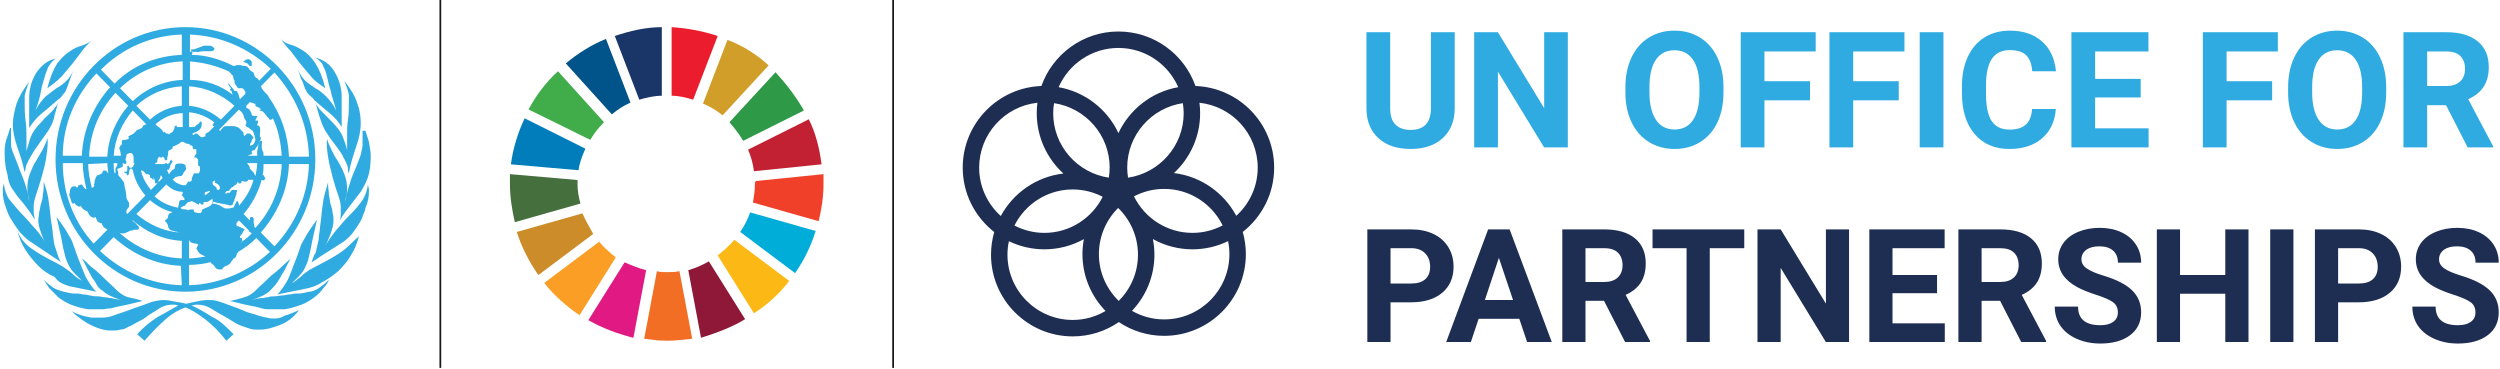
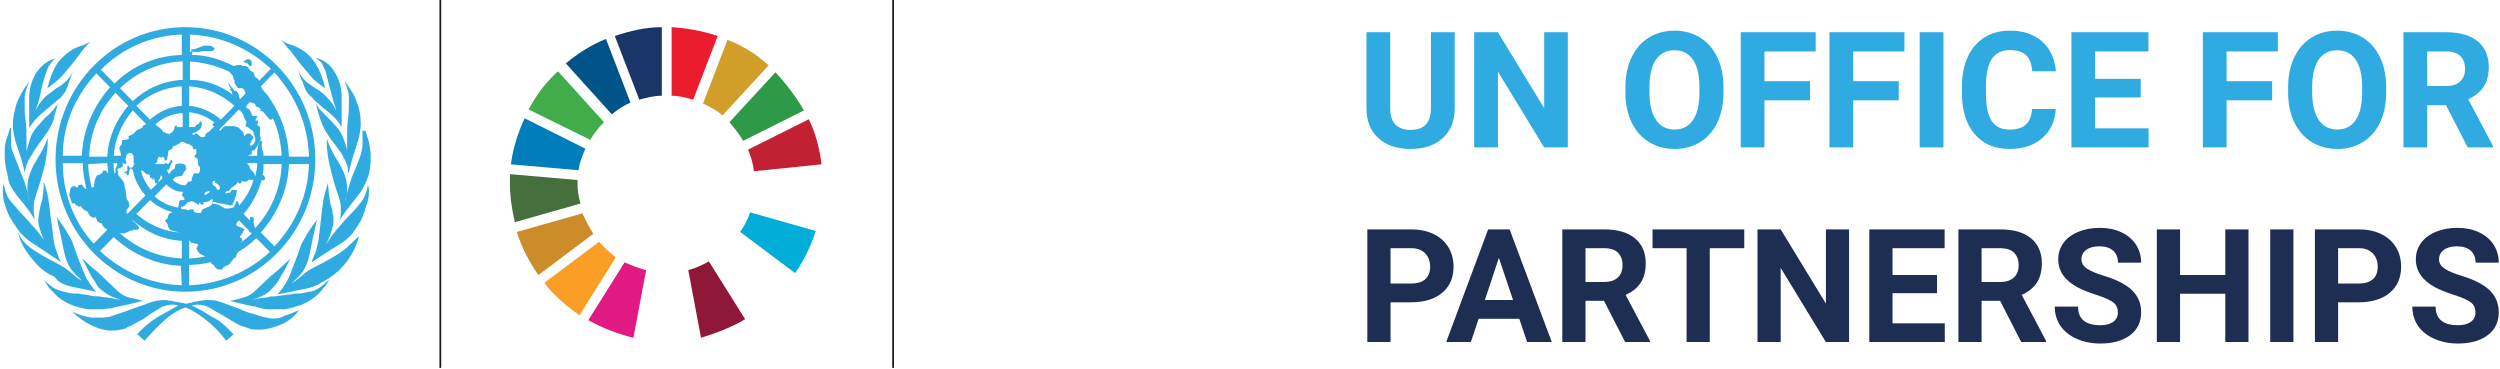
<svg xmlns="http://www.w3.org/2000/svg" width="698" height="103" viewBox="0 0 698 103" fill="none">
  <path fill-rule="evenodd" clip-rule="evenodd" d="M393.916 84.407C397.644 84.407 400.563 83.518 402.671 81.74C404.78 79.963 405.835 77.534 405.835 74.453C405.835 72.424 405.352 70.614 404.388 69.023C403.423 67.433 402.045 66.205 400.253 65.341C398.461 64.478 396.385 64.046 394.024 64.046H381.76V95.484H388.237V84.407H393.916ZM388.237 69.293H394.175C395.773 69.322 397.025 69.811 397.932 70.761C398.839 71.711 399.292 72.956 399.292 74.496C399.292 75.994 398.842 77.145 397.943 77.951C397.043 78.757 395.737 79.16 394.024 79.16H388.237V69.293ZM426.368 95.484H433.256L421.489 64.046H415.486L403.783 95.484H410.671L412.83 89.006H424.188L426.368 95.484ZM418.487 71.992L422.439 83.759H414.579L418.487 71.992ZM453.725 95.484H460.678V95.181L453.876 82.334C455.762 81.485 457.169 80.344 458.098 78.912C459.026 77.48 459.49 75.691 459.49 73.546C459.49 70.524 458.483 68.184 456.467 66.529C454.452 64.874 451.588 64.046 447.874 64.046H436.193V95.484H442.67V83.975H447.831L453.725 95.484ZM442.67 69.293H447.874C449.615 69.293 450.908 69.718 451.75 70.567C452.592 71.416 453.013 72.582 453.013 74.065C453.013 75.519 452.566 76.659 451.674 77.487C450.781 78.315 449.522 78.728 447.895 78.728H442.67V69.293ZM486.998 64.046H461.39V69.293H470.891V95.484H477.368V69.293H486.998V64.046ZM516.255 64.046H509.799V84.774L497.168 64.046H490.69V95.484H497.168V74.799L509.778 95.484H516.255V64.046ZM540.827 76.785H528.39V69.293H542.943V64.046H521.912V95.484H542.986V90.28H528.39V81.859H540.827V76.785ZM564.318 95.484H571.271V95.181L564.47 82.334C566.355 81.485 567.762 80.344 568.691 78.912C569.619 77.48 570.083 75.691 570.083 73.546C570.083 70.524 569.076 68.184 567.061 66.529C565.045 64.874 562.181 64.046 558.467 64.046H546.786V95.484H553.263V83.975H558.424L564.318 95.484ZM553.264 69.293H558.468C560.21 69.293 561.502 69.718 562.344 70.567C563.186 71.416 563.607 72.582 563.607 74.065C563.607 75.519 563.161 76.659 562.268 77.487C561.376 78.315 560.116 78.728 558.49 78.728H553.264V69.293ZM590.013 89.859C589.149 90.485 587.947 90.798 586.407 90.798C582.261 90.798 580.188 89.064 580.188 85.595H573.689C573.689 87.624 574.211 89.409 575.255 90.949C576.298 92.49 577.813 93.702 579.8 94.588C581.786 95.473 583.989 95.915 586.407 95.915C589.89 95.915 592.661 95.142 594.72 93.594C596.778 92.047 597.807 89.913 597.807 87.192C597.807 84.745 596.965 82.701 595.281 81.06C593.597 79.419 590.912 78.045 587.227 76.936C585.226 76.332 583.711 75.684 582.682 74.993C581.653 74.302 581.138 73.446 581.138 72.424C581.138 71.33 581.577 70.448 582.456 69.779C583.333 69.109 584.564 68.775 586.148 68.775C587.789 68.775 589.063 69.174 589.97 69.973C590.876 70.772 591.33 71.891 591.33 73.33H597.807C597.807 71.445 597.322 69.761 596.35 68.278C595.378 66.796 594.014 65.647 592.258 64.834C590.502 64.021 588.501 63.614 586.256 63.614C584.024 63.614 582.013 63.989 580.221 64.737C578.429 65.486 577.054 66.526 576.097 67.857C575.139 69.189 574.661 70.704 574.661 72.402C574.661 75.67 576.446 78.268 580.016 80.197C581.325 80.902 583.103 81.618 585.349 82.345C587.594 83.072 589.149 83.763 590.013 84.418C590.876 85.073 591.308 86.012 591.308 87.236C591.308 88.358 590.876 89.233 590.013 89.859V89.859ZM627.777 64.046H621.299V76.785H608.668V64.046H602.19V95.484H608.668V82.01H621.299V95.484H627.777V64.046ZM633.844 95.484H640.322V64.046H633.844V95.484ZM658.48 84.407C662.208 84.407 665.127 83.518 667.236 81.74C669.344 79.963 670.399 77.534 670.399 74.453C670.399 72.424 669.916 70.614 668.952 69.023C667.988 67.433 666.61 66.205 664.817 65.341C663.025 64.478 660.949 64.046 658.588 64.046H646.324V95.484H652.802V84.407H658.48ZM652.802 69.293H658.739C660.337 69.322 661.59 69.811 662.496 70.761C663.403 71.711 663.857 72.956 663.857 74.496C663.857 75.994 663.407 77.145 662.507 77.951C661.607 78.757 660.301 79.16 658.588 79.16H652.802V69.293ZM689.853 89.859C688.989 90.485 687.787 90.798 686.247 90.798C682.102 90.798 680.029 89.064 680.029 85.595H673.53C673.53 87.624 674.051 89.409 675.095 90.949C676.139 92.49 677.654 93.702 679.64 94.588C681.627 95.473 683.829 95.915 686.247 95.915C689.731 95.915 692.502 95.142 694.56 93.594C696.619 92.047 697.648 89.913 697.648 87.192C697.648 84.745 696.806 82.701 695.122 81.06C693.437 79.419 690.753 78.045 687.068 76.936C685.067 76.332 683.552 75.684 682.523 74.993C681.493 74.302 680.979 73.446 680.979 72.424C680.979 71.33 681.418 70.448 682.296 69.779C683.174 69.109 684.405 68.775 685.988 68.775C687.629 68.775 688.903 69.174 689.81 69.973C690.717 70.772 691.17 71.891 691.17 73.33H697.648C697.648 71.445 697.162 69.761 696.19 68.278C695.219 66.796 693.855 65.647 692.099 64.834C690.342 64.021 688.342 63.614 686.096 63.614C683.865 63.614 681.853 63.989 680.061 64.737C678.269 65.486 676.894 66.526 675.937 67.857C674.98 69.189 674.501 70.704 674.501 72.402C674.501 75.67 676.286 78.268 679.856 80.197C681.166 80.902 682.944 81.618 685.189 82.345C687.435 83.072 688.989 83.763 689.853 84.418C690.717 85.073 691.149 86.012 691.149 87.236C691.149 88.358 690.717 89.233 689.853 89.859V89.859Z" fill="#1E2E53" />
  <path fill-rule="evenodd" clip-rule="evenodd" d="M399.512 8.997V30.395C399.453 34.311 397.561 36.269 393.837 36.269C392.055 36.269 390.66 35.787 389.652 34.823C388.644 33.858 388.14 32.324 388.14 30.218V8.997H381.515V30.417C381.559 33.892 382.685 36.622 384.893 38.61C387.102 40.597 390.083 41.591 393.837 41.591C397.649 41.591 400.656 40.568 402.857 38.521C405.058 36.475 406.159 33.693 406.159 30.174V8.997H399.512ZM437.737 8.997H431.134V30.196L418.216 8.997H411.591V41.149H418.216V19.994L431.112 41.149H437.737V8.997ZM481.195 24.366C481.195 21.216 480.625 18.437 479.484 16.03C478.343 13.623 476.731 11.776 474.648 10.488C472.564 9.2 470.183 8.555 467.504 8.555C464.825 8.555 462.443 9.2 460.36 10.488C458.277 11.776 456.665 13.623 455.524 16.03C454.383 18.437 453.813 21.223 453.813 24.389V25.978C453.827 29.07 454.409 31.805 455.557 34.182C456.706 36.56 458.325 38.389 460.416 39.67C462.506 40.95 464.883 41.591 467.548 41.591C470.242 41.591 472.631 40.943 474.714 39.648C476.797 38.352 478.398 36.512 479.517 34.127C480.636 31.742 481.195 28.967 481.195 25.802V24.366ZM474.482 25.912C474.467 29.254 473.864 31.797 472.671 33.542C471.479 35.286 469.771 36.158 467.548 36.158C465.281 36.158 463.544 35.253 462.337 33.442C461.129 31.632 460.526 29.085 460.526 25.802V24.234C460.54 20.892 461.152 18.357 462.359 16.627C463.566 14.897 465.281 14.032 467.504 14.032C469.742 14.032 471.464 14.908 472.671 16.66C473.878 18.412 474.482 20.973 474.482 24.344V25.912ZM505.354 22.666H492.634V14.363H506.943V8.997H486.009V41.149H492.634V28.01H505.354V22.666ZM530.13 22.666H517.411V14.363H531.72V8.997H510.786V41.149H517.411V28.01H530.13V22.666ZM535.982 41.149H542.607V8.997H535.982V41.149ZM567.361 30.439C567.214 32.397 566.636 33.844 565.628 34.778C564.619 35.713 563.092 36.181 561.046 36.181C558.778 36.181 557.118 35.378 556.066 33.774C555.013 32.169 554.487 29.63 554.487 26.155V23.726C554.516 20.399 555.08 17.944 556.176 16.362C557.273 14.779 558.926 13.988 561.134 13.988C563.166 13.988 564.678 14.455 565.672 15.39C566.666 16.325 567.243 17.83 567.405 19.906H574.03C573.677 16.314 572.366 13.524 570.099 11.536C567.832 9.549 564.844 8.555 561.134 8.555C558.454 8.555 556.103 9.185 554.079 10.443C552.054 11.702 550.497 13.509 549.408 15.865C548.318 18.22 547.774 20.944 547.774 24.035V26.001C547.774 30.844 548.955 34.653 551.318 37.428C553.681 40.203 556.923 41.591 561.046 41.591C564.814 41.591 567.85 40.597 570.155 38.61C572.459 36.622 573.735 33.899 573.986 30.439H567.361ZM597.681 22.026H584.961V14.363H599.845V8.997H578.336V41.149H599.889V35.827H584.961V27.215H597.681V22.026ZM634.382 22.666H621.662V14.363H635.972V8.997H615.037V41.149H621.662V28.01H634.382V22.666ZM666.225 24.366C666.225 21.216 665.654 18.437 664.513 16.03C663.372 13.623 661.76 11.776 659.677 10.488C657.594 9.2 655.213 8.555 652.533 8.555C649.854 8.555 647.473 9.2 645.39 10.488C643.306 11.776 641.694 13.623 640.554 16.03C639.413 18.437 638.842 21.223 638.842 24.389V25.978C638.857 29.07 639.439 31.805 640.587 34.182C641.735 36.56 643.354 38.389 645.445 39.67C647.535 40.95 649.913 41.591 652.578 41.591C655.272 41.591 657.66 40.943 659.743 39.648C661.826 38.352 663.427 36.512 664.546 34.127C665.665 31.742 666.225 28.967 666.225 25.802V24.366ZM659.512 25.912C659.497 29.254 658.893 31.797 657.701 33.542C656.508 35.286 654.8 36.158 652.578 36.158C650.31 36.158 648.573 35.253 647.366 33.442C646.159 31.632 645.555 29.085 645.555 25.802V24.234C645.57 20.892 646.181 18.357 647.388 16.627C648.595 14.897 650.31 14.032 652.533 14.032C654.771 14.032 656.494 14.908 657.701 16.66C658.908 18.412 659.512 20.973 659.512 24.344V25.912ZM688.97 41.149H696.08V40.84L689.124 27.701C691.053 26.832 692.492 25.666 693.441 24.201C694.391 22.736 694.866 20.907 694.866 18.713C694.866 15.622 693.835 13.23 691.774 11.536C689.713 9.844 686.783 8.997 682.985 8.997H671.039V41.149H677.663V29.379H682.941L688.97 41.149ZM677.663 14.363H682.985C684.766 14.363 686.088 14.797 686.949 15.666C687.81 16.535 688.241 17.727 688.241 19.243C688.241 20.73 687.784 21.897 686.872 22.743C685.959 23.59 684.671 24.013 683.007 24.013H677.663V14.363Z" fill="#2FABE1" />
  <path d="M122.945 0V102.714" stroke="#1A1919" stroke-width="0.49" />
  <path d="M249.359 0V102.714" stroke="#1A1919" stroke-width="0.49" />
  <path fill-rule="evenodd" clip-rule="evenodd" d="M164.809 39.045C165.903 37.13 167.271 35.488 168.639 34.12L155.78 19.894C152.497 22.903 149.761 26.46 147.573 30.564L164.809 39.045Z" fill="#40AD4A" />
  <path fill-rule="evenodd" clip-rule="evenodd" d="M196.272 28.922C198.187 29.743 200.102 30.837 201.744 32.205L214.603 18.252C211.32 15.242 207.489 12.78 203.112 11.139L196.272 28.922Z" fill="#D19E29" />
  <path fill-rule="evenodd" clip-rule="evenodd" d="M225.82 33.3L208.857 41.781C209.678 43.697 210.225 45.612 210.499 47.8L229.377 45.885C228.83 41.508 227.735 37.13 225.82 33.3" fill="#C22133" />
  <path fill-rule="evenodd" clip-rule="evenodd" d="M207.489 39.319L224.452 30.838C222.263 27.007 219.527 23.451 216.518 20.168L203.659 34.121C205.027 35.762 206.395 37.404 207.489 39.319" fill="#2E9947" />
  <path fill-rule="evenodd" clip-rule="evenodd" d="M161.252 51.357V50.263L142.374 48.621V51.357C142.374 54.914 142.921 58.47 143.742 62.027L162.073 56.829C161.526 54.914 161.252 53.272 161.252 51.357" fill="#45703D" />
-   <path fill-rule="evenodd" clip-rule="evenodd" d="M205.027 66.951C203.659 68.593 202.017 69.96 200.376 71.329L210.499 87.471C214.329 85.008 217.612 81.999 220.348 78.442L205.027 66.951Z" fill="#FCB814" />
-   <path fill-rule="evenodd" clip-rule="evenodd" d="M210.772 51.357C210.772 53.272 210.498 54.914 210.225 56.555L228.555 61.753C229.376 58.47 229.923 54.914 229.923 51.357V48.621L211.045 50.536C210.772 50.81 210.772 51.083 210.772 51.357" fill="#F04029" />
  <path fill-rule="evenodd" clip-rule="evenodd" d="M167.271 67.499L151.95 78.99C154.686 82.547 158.242 85.556 161.799 88.018L171.922 71.876C170.281 70.509 168.639 69.141 167.271 67.499" fill="#FA9E26" />
  <path fill-rule="evenodd" clip-rule="evenodd" d="M161.526 47.526C161.799 45.337 162.62 43.422 163.441 41.508L146.478 33.026C144.563 37.13 143.195 41.508 142.648 45.885L161.526 47.526Z" fill="#007DBA" />
  <path fill-rule="evenodd" clip-rule="evenodd" d="M208.036 89.112L197.913 72.97C195.998 74.064 194.083 74.885 192.168 75.432L195.724 94.31C200.102 92.942 204.479 91.301 208.036 89.112" fill="#8F1738" />
  <path fill-rule="evenodd" clip-rule="evenodd" d="M209.404 59.291C208.857 61.206 207.762 63.121 206.668 64.763L221.989 76.254C224.452 72.697 226.367 68.867 227.735 64.489L209.404 59.291Z" fill="#00ADD9" />
-   <path fill-rule="evenodd" clip-rule="evenodd" d="M189.706 75.706C188.612 75.98 187.244 75.98 186.149 75.98C185.055 75.98 184.234 75.98 183.413 75.706L179.857 94.584C182.045 94.857 183.961 95.131 186.149 95.131C188.612 95.131 190.8 94.858 193.263 94.584L189.706 75.706Z" fill="#F26E24" />
  <path fill-rule="evenodd" clip-rule="evenodd" d="M187.517 26.733C189.706 26.733 191.621 27.28 193.536 27.828L200.376 10.044C196.272 8.677 191.894 7.856 187.517 7.582V26.733Z" fill="#EB1C2E" />
  <path fill-rule="evenodd" clip-rule="evenodd" d="M180.403 75.433C178.214 74.886 176.299 74.065 174.384 73.244L164.261 89.386C168.091 91.575 172.469 93.216 176.846 94.311L180.403 75.433Z" fill="#E01A82" />
  <path fill-rule="evenodd" clip-rule="evenodd" d="M178.488 27.828C180.403 27.281 182.592 26.734 184.781 26.734V7.582C180.13 7.582 175.752 8.677 171.648 10.045L178.488 27.828Z" fill="#1A3669" />
  <path fill-rule="evenodd" clip-rule="evenodd" d="M165.63 65.31C164.536 63.395 163.441 61.48 162.62 59.565L144.29 64.763C145.658 69.14 147.846 73.244 150.309 76.801L165.63 65.31Z" fill="#CC8C29" />
  <path fill-rule="evenodd" clip-rule="evenodd" d="M170.828 31.932C172.47 30.564 174.111 29.47 176.026 28.649L169.186 10.865C165.083 12.507 161.252 14.969 157.969 17.705L170.828 31.932Z" fill="#00548A" />
  <path fill-rule="evenodd" clip-rule="evenodd" d="M11.445 31.858C12.713 30.825 14.235 29.534 16.01 27.984C16.771 27.468 17.278 26.951 17.532 26.435C18.039 25.918 18.293 25.66 18.546 24.885C18.8 24.369 19.053 23.594 19.307 22.819C19.561 22.044 20.068 20.753 20.575 19.462C20.068 20.753 19.307 21.786 18.546 22.561C17.785 23.335 16.771 24.11 15.756 24.627C14.742 25.402 13.728 26.176 12.713 26.951C11.699 27.984 10.684 29.275 9.923 30.825C10.684 28.759 11.191 26.951 11.445 25.402C11.699 23.852 12.206 22.561 12.459 21.528C12.713 20.495 13.22 19.462 13.474 18.687C13.981 17.912 14.488 17.137 15.503 16.363C13.22 16.879 11.699 18.17 10.177 20.236C8.909 22.302 8.148 24.627 8.148 27.209V35.732C9.162 34.182 10.177 32.891 11.445 31.858V31.858ZM17.278 21.269C18.293 19.978 19.307 18.945 20.321 17.654C21.336 16.363 22.097 15.33 22.858 14.296C23.618 13.263 24.633 12.23 25.647 11.197C24.886 11.972 24.126 12.23 22.858 12.747C21.843 13.005 20.575 13.522 19.561 14.296C18.293 15.071 17.278 16.104 16.01 17.654C14.996 19.203 13.981 21.528 13.22 24.627C14.742 23.594 16.01 22.561 17.278 21.269V21.269ZM3.837 53.293C4.597 54.585 5.612 55.618 6.626 56.909C7.641 58.2 8.655 59.492 9.67 61.299C9.67 60.525 9.416 60.008 9.416 59.233V57.426C9.416 56.651 9.67 55.618 10.177 54.068C10.684 52.519 11.191 50.969 11.699 49.161C12.206 47.353 12.713 45.546 12.967 43.48C13.22 41.672 13.474 39.864 13.22 38.573C12.967 39.606 12.459 40.639 11.952 41.672C11.445 42.705 10.684 43.738 10.177 44.771C9.416 45.804 8.909 47.095 8.402 48.386C7.894 49.678 7.641 50.969 7.641 52.519C7.641 53.035 7.641 53.552 7.894 54.585C8.148 55.359 8.148 55.876 8.148 56.134C7.894 54.326 7.387 52.519 6.88 50.969C6.373 49.419 5.612 47.87 5.105 46.32C4.597 45.029 4.09 43.738 3.583 42.447C3.076 41.413 3.076 40.38 3.076 39.606V37.54V35.732H2.822C2.569 36.507 2.315 37.54 1.808 38.831C1.3 40.38 1.3 41.672 1.3 42.705C1.3 45.029 1.554 47.095 2.061 48.645C2.315 50.711 2.822 52.002 3.837 53.293V53.293ZM25.647 86.35H26.915H28.691C29.198 86.35 29.959 86.092 30.973 86.092C31.734 85.834 33.002 85.576 34.27 85.317C35.792 85.059 37.567 84.543 39.85 84.026C38.328 83.51 37.06 83.251 35.792 82.993C34.777 82.735 33.509 81.96 32.495 80.927C31.227 79.636 29.705 78.344 28.437 77.053C27.423 76.02 26.155 74.987 25.14 74.212C24.886 73.954 23.365 72.404 22.858 72.146C23.111 72.404 24.633 75.504 24.633 75.504C24.633 75.504 24.886 75.762 24.886 76.02C25.394 76.795 25.647 77.57 26.155 78.086C26.408 78.344 26.408 78.603 26.662 78.861C27.169 79.894 27.676 80.669 28.691 81.185C29.705 82.218 31.48 82.993 33.763 83.768C32.749 83.51 31.988 83.51 31.227 83.251C30.466 83.251 29.959 82.993 29.198 82.993C28.691 82.993 27.93 82.735 27.423 82.735C26.662 82.735 25.901 82.735 25.14 82.477C24.633 82.477 24.126 82.218 23.365 82.218C22.858 82.218 22.35 81.96 21.59 81.96H20.829C19.814 81.96 18.8 81.702 17.785 81.443C16.771 81.185 16.01 80.927 14.996 80.41C14.235 79.894 13.22 79.119 12.206 78.086C12.713 78.861 13.22 79.636 13.728 80.41C14.488 81.185 15.249 81.96 16.264 82.993C17.278 83.768 18.546 84.543 19.814 85.059C21.082 85.576 22.858 86.092 24.633 86.35H25.647ZM6.88 48.128V48.128C7.134 47.353 7.134 46.837 7.387 46.062C7.641 45.546 7.894 44.771 8.402 43.996C8.909 43.221 9.416 42.188 10.177 41.155C10.938 40.122 11.952 38.573 13.474 36.507C14.235 35.215 14.996 33.924 15.249 32.116C15.756 30.567 16.01 29.275 16.264 28.501C16.01 29.017 16.01 29.275 15.756 29.534C15.503 29.792 15.249 30.05 14.996 30.567C14.742 30.825 14.235 31.341 13.728 31.858C13.22 32.374 12.459 32.891 11.699 33.924C10.177 35.474 9.162 36.765 8.655 38.056C8.148 39.347 7.894 40.639 7.387 42.188V40.38V38.056C7.387 36.765 7.387 35.474 7.134 33.666C6.88 32.116 6.88 29.792 6.88 27.209C6.88 26.435 7.134 25.66 7.387 24.885C7.641 24.11 7.894 23.335 8.148 22.819C6.373 25.143 5.358 26.951 4.597 29.017C4.09 30.825 3.583 32.891 3.583 34.699C3.583 36.765 4.09 38.831 4.851 41.155C5.612 43.221 6.373 45.546 6.88 48.128V48.128ZM19.307 79.894L24.379 80.927L26.915 81.443C25.901 80.669 24.379 78.086 24.379 78.086C23.872 77.311 23.365 76.02 22.858 74.729C22.35 73.437 21.59 71.63 20.829 69.305C20.575 68.531 20.321 68.014 20.068 67.239C19.814 66.723 19.561 66.206 19.053 65.432C18.8 64.915 18.293 64.14 17.785 63.365C17.278 62.591 16.517 61.558 15.756 60.525C16.01 61.299 16.264 62.849 16.771 64.915C17.278 66.981 17.532 69.047 18.039 70.855C18.293 72.146 18.8 73.437 19.561 74.729C20.321 76.02 21.59 77.053 22.858 78.344C22.35 78.086 21.336 77.57 20.068 76.278C18.8 75.245 17.278 74.212 15.756 73.437C12.713 71.888 10.431 70.597 8.655 69.305C6.88 68.014 5.612 66.465 4.851 64.398C5.358 66.465 6.119 68.272 7.134 69.822C8.148 71.371 9.416 72.921 10.684 74.212C11.952 75.504 13.474 76.537 15.249 77.311C16.264 78.861 17.785 79.377 19.307 79.894V79.894ZM8.148 67.239L17.025 73.179C16.517 72.404 16.264 71.63 16.01 70.855C15.756 70.08 15.503 69.305 15.249 68.531C14.996 67.756 14.996 66.723 14.742 65.432C14.742 64.398 14.488 63.107 14.235 61.558C13.981 58.975 13.728 56.909 13.474 55.359C13.22 53.81 12.713 52.26 12.206 50.711C12.206 52.002 12.206 53.293 11.952 54.326C11.952 55.359 11.699 56.134 11.445 56.909C11.191 57.684 11.191 58.459 10.938 59.233C10.938 60.008 10.684 60.783 10.684 61.558C10.684 62.332 10.938 63.624 11.445 64.915C11.952 66.465 12.459 67.498 12.967 68.272C11.699 65.948 10.177 64.14 8.909 62.849C7.641 61.299 6.373 60.008 5.358 58.975C4.344 57.684 3.329 56.651 2.569 55.618C1.808 54.585 1.3 53.035 1.047 51.227C1.047 51.744 0.793 52.002 0.793 52.519V53.552C0.793 54.843 1.047 56.392 1.554 57.684C2.061 59.233 2.569 60.525 3.329 61.558C4.09 62.849 4.851 63.882 5.612 64.915C6.626 65.948 7.387 66.723 8.148 67.239V67.239ZM81.189 14.296C81.95 15.33 82.964 16.621 83.725 17.654C84.739 18.945 85.754 19.978 86.768 21.269C87.783 22.561 89.304 23.594 90.826 24.627C90.065 21.528 89.051 19.203 88.036 17.654C87.022 16.104 85.754 14.813 84.486 14.038C83.218 13.263 82.203 12.747 81.189 12.489C80.174 12.23 79.16 11.714 78.399 10.939C79.413 12.23 80.174 13.263 81.189 14.296V14.296ZM89.051 80.41C88.29 80.927 87.275 81.443 86.261 81.443C85.247 81.702 84.232 81.96 83.218 81.96H82.457C81.95 81.96 81.442 82.218 80.682 82.218C80.174 82.218 79.667 82.477 78.906 82.477C78.145 82.477 77.385 82.735 76.624 82.735C76.116 82.735 75.356 82.735 74.848 82.993C74.341 82.993 73.58 83.251 72.82 83.251C72.059 83.251 71.298 83.509 70.283 83.768C72.566 82.993 74.341 82.218 75.356 81.185C76.116 80.41 76.877 79.636 77.385 78.861C77.638 78.603 77.638 78.344 77.892 78.086C78.399 77.311 78.653 76.537 79.16 76.02C79.16 75.762 79.413 75.504 79.413 75.504C79.413 75.504 80.935 72.404 81.189 72.146C80.682 72.663 79.16 73.954 78.906 74.212C77.892 75.245 76.624 76.278 75.609 77.053C74.341 78.344 72.82 79.636 71.551 80.927C70.537 81.96 69.269 82.735 68.254 82.993C67.24 83.251 65.718 83.768 64.197 84.026C66.479 84.543 68.254 85.059 69.776 85.317C71.298 85.576 72.312 85.834 73.073 86.092C73.834 86.35 74.595 86.35 75.356 86.35H77.131H78.399H79.413C81.189 86.092 82.71 85.576 84.232 85.059C85.5 84.543 86.768 83.768 87.783 82.993C88.797 82.218 89.558 81.443 90.319 80.41C91.08 79.636 91.587 78.861 91.841 78.086C90.826 79.119 89.812 79.894 89.051 80.41V80.41ZM95.645 70.08C93.869 71.371 91.587 72.663 88.544 74.212C87.022 74.987 85.5 75.762 84.232 77.053C82.964 78.086 81.95 78.861 81.442 79.119C82.71 77.828 83.979 76.795 84.739 75.504C85.5 74.212 86.007 72.921 86.261 71.63C86.768 69.822 87.022 67.756 87.529 65.69C88.036 63.624 88.29 62.074 88.544 61.299C87.783 62.332 87.022 63.365 86.515 64.14C86.007 64.915 85.5 65.69 85.247 66.206C84.993 66.723 84.486 67.498 84.232 68.014C83.979 68.531 83.725 69.305 83.471 70.08C82.71 72.404 81.95 73.954 81.442 75.504C80.935 76.795 80.428 78.086 79.921 78.861C79.921 78.861 78.399 81.443 77.385 82.218L79.921 81.702L84.993 80.669C86.515 80.41 88.29 79.894 89.812 78.861C91.333 78.086 92.855 77.053 94.377 75.762C95.645 74.471 96.913 73.179 97.927 71.371C98.942 69.822 99.703 68.014 100.21 65.948C98.688 67.239 97.42 68.789 95.645 70.08V70.08ZM99.449 46.579C98.942 47.87 98.181 49.419 97.674 51.227C97.166 52.777 96.659 54.585 96.406 56.392C96.406 56.134 96.406 55.618 96.659 54.843C96.913 54.068 96.913 53.293 96.913 52.777C96.913 51.227 96.659 49.936 96.152 48.645C95.645 47.353 95.138 46.32 94.377 45.029C93.616 43.996 93.109 42.963 92.601 41.93C92.094 40.897 91.587 39.864 91.333 38.831C91.08 40.38 91.333 41.93 91.587 43.738C91.841 45.546 92.348 47.353 92.855 49.419C93.362 51.227 93.869 53.035 94.377 54.326C94.884 55.876 95.138 56.909 95.138 57.684V59.492C95.138 60.266 95.138 60.783 94.884 61.558C95.898 59.75 96.913 58.459 97.927 57.167C98.942 55.876 99.703 54.843 100.717 53.552C101.478 52.26 102.239 50.969 102.746 49.419C103.253 47.87 103.507 46.062 103.507 43.48C103.507 42.447 103.253 41.155 103 39.606C102.492 38.056 102.239 37.023 101.985 36.507H101.224V38.314V40.38C101.224 41.155 100.971 41.93 100.717 43.221C100.463 43.996 99.956 45.287 99.449 46.579V46.579ZM95.645 38.056C95.138 36.765 94.123 35.474 92.601 33.924C91.841 33.149 91.08 32.374 90.573 31.858C90.065 31.341 89.558 30.825 89.304 30.567C89.051 30.308 88.797 29.792 88.544 29.534C88.29 29.275 88.29 29.017 88.036 28.501C88.29 29.275 88.544 30.308 89.051 32.116C89.558 33.666 90.065 35.215 90.826 36.507C92.094 38.573 93.362 40.122 94.123 41.155C94.884 42.188 95.645 43.221 95.898 43.996C96.406 44.771 96.659 45.546 96.913 46.062C97.166 46.579 97.166 47.353 97.166 48.128H97.42C97.927 45.546 98.688 43.221 99.449 40.897C100.21 38.831 100.717 36.507 100.717 34.441C100.717 32.633 100.463 30.567 99.703 28.759C99.195 26.951 97.927 24.885 96.152 22.561C96.406 23.335 96.659 23.852 96.913 24.627C97.166 25.402 97.42 26.176 97.42 26.951C97.42 29.534 97.42 31.6 97.166 33.408C96.913 34.957 96.913 36.507 96.913 37.798V40.122V41.93C96.659 40.639 96.152 39.347 95.645 38.056V38.056ZM90.319 18.687C90.826 19.462 91.08 20.495 91.333 21.528C91.587 22.561 91.841 23.852 92.348 25.402C92.601 26.951 93.362 28.759 93.869 30.825C93.109 29.275 92.094 27.984 91.08 26.951C90.065 25.918 89.051 25.143 88.036 24.627C87.022 23.852 86.007 23.335 85.247 22.561C84.486 21.786 83.725 20.753 83.218 19.462C83.725 21.011 83.979 22.044 84.486 22.819C84.739 23.594 84.993 24.369 85.247 24.885C85.5 25.402 85.754 25.918 86.261 26.435C86.768 26.951 87.275 27.209 87.783 27.984C89.558 29.534 91.08 30.825 92.348 31.858C93.616 32.891 94.63 34.182 95.391 35.474V26.951C95.391 24.369 94.63 22.044 93.362 19.978C92.094 17.912 90.319 16.621 88.036 16.104C89.304 16.879 90.065 17.654 90.319 18.687V18.687ZM76.624 88.933C75.863 88.933 75.356 88.933 74.595 88.675C74.088 88.675 73.327 88.416 72.312 88.158C71.551 87.9 70.791 87.642 69.776 87.383C68.762 87.125 67.747 86.609 66.479 86.092C64.197 85.317 62.421 84.543 61.407 84.284C60.139 83.768 59.124 83.768 57.856 83.768C56.842 83.768 55.574 84.026 54.306 84.284C53.038 84.543 52.277 84.801 51.77 84.801C51.262 84.543 50.501 84.543 49.233 84.284C47.965 84.026 46.697 83.768 45.683 83.768C44.668 83.768 43.4 84.026 42.386 84.284C41.118 84.801 39.596 85.317 37.314 86.092C34.777 87.125 32.749 87.642 31.48 88.158C30.212 88.675 28.944 88.675 27.423 88.675H25.647C25.14 88.675 24.633 88.416 24.126 88.416C24.126 88.416 23.111 88.158 22.35 87.9C21.59 87.642 20.829 87.383 20.068 86.867C21.336 88.416 24.379 90.224 24.379 90.224C26.662 91.516 28.944 92.29 30.973 92.29C31.988 92.29 32.749 92.29 33.509 92.032C34.27 92.032 35.031 91.774 35.792 91.257C36.553 90.999 37.314 90.482 38.328 89.966C39.343 89.449 40.357 88.933 41.625 87.9C42.893 87.125 44.161 86.35 44.922 85.834C45.936 85.317 46.951 85.059 48.219 85.059C48.726 85.059 49.233 85.059 49.741 85.317C48.219 86.092 46.19 87.383 44.161 88.416C42.132 89.708 40.103 91.257 38.328 93.323L40.357 95.131C42.132 93.065 44.161 90.999 46.19 89.191C48.219 87.383 50.248 86.35 51.77 85.834C53.291 86.35 55.32 87.642 57.349 89.191C59.632 90.999 61.407 92.807 63.182 95.131L65.211 93.323C63.182 91.257 61.407 89.45 59.124 88.416C57.095 87.125 55.32 86.092 53.545 85.317C54.306 85.059 54.813 85.059 55.067 85.059C56.335 85.059 57.349 85.317 58.364 85.834C59.378 86.35 60.392 87.125 61.914 87.9C63.182 88.675 64.197 89.191 64.957 89.708C65.718 90.224 66.733 90.741 67.494 90.999C68.254 91.257 69.015 91.516 69.776 91.774C70.537 92.032 71.298 92.032 72.059 92.032H72.566C74.341 92.032 76.116 91.516 78.145 90.741C80.174 89.966 81.95 88.675 83.471 86.609C81.696 87.383 80.428 87.9 79.413 88.158C78.653 88.675 77.638 88.933 76.624 88.933V88.933ZM103 53.552V53.552V52.777C103 52.519 102.746 52.002 102.746 51.486C102.492 53.293 101.985 54.585 101.224 55.876C100.463 56.909 99.449 58.2 98.434 59.233L98.181 59.492C97.166 60.525 95.898 61.816 94.884 63.107C93.616 64.398 92.348 66.206 90.826 68.531C91.333 67.756 91.841 66.465 92.348 65.173C92.855 63.624 93.109 62.591 93.109 61.816C93.109 61.041 93.109 60.008 92.855 59.492C92.855 58.717 92.601 57.942 92.348 57.167C92.094 56.392 92.094 55.359 91.841 54.585C91.841 53.552 91.587 52.519 91.587 50.969C91.08 52.777 90.573 54.326 90.319 55.618C90.065 57.167 89.812 59.233 89.558 61.816C89.304 63.365 89.304 64.657 89.051 65.69C89.051 66.723 88.797 67.756 88.544 68.789C88.29 69.564 88.29 70.597 87.783 71.113C87.529 71.63 87.275 72.404 87.022 73.179C87.022 73.179 87.022 73.437 86.768 73.437L89.812 71.371L95.898 67.498C96.659 66.981 97.42 66.206 98.181 65.432C98.942 64.398 99.703 63.365 100.463 62.074C100.971 61.299 101.224 60.525 101.478 59.75C101.731 59.233 101.985 58.717 101.985 58.2C102.746 56.392 103 55.101 103 53.552V53.552ZM68.254 17.396C68.508 17.396 68.762 17.654 69.015 17.654C69.269 17.912 69.269 17.912 69.523 18.17C69.523 18.429 69.776 18.429 70.03 18.429C70.283 18.429 70.283 18.429 70.283 18.17V17.912V17.654C70.283 17.396 70.283 17.137 70.03 16.879C69.776 16.621 69.269 16.363 69.015 16.621H68.762C68.508 16.621 68.508 16.621 68.508 16.879C67.747 17.137 68.001 17.396 68.254 17.396V17.396ZM55.32 14.555V14.555C56.081 14.296 56.588 14.296 57.095 14.296H58.871C59.124 14.296 59.378 14.296 59.632 14.038C59.885 13.78 59.885 13.522 59.885 13.522C59.378 13.005 59.124 12.747 58.364 12.747H57.095C56.842 12.747 56.335 13.005 55.574 13.263C54.813 13.522 54.306 13.78 54.052 13.78C53.545 13.78 53.291 13.78 53.291 14.038C53.545 14.296 53.545 14.296 54.052 14.555C54.559 14.296 54.813 14.555 55.32 14.555V14.555ZM51.77 81.443C71.805 81.443 88.036 64.915 88.036 44.513C88.036 24.11 71.805 7.582 51.77 7.582C31.734 7.582 15.503 24.11 15.503 44.513C15.503 64.915 31.734 81.443 51.77 81.443V81.443ZM17.532 45.546H23.111C23.111 48.128 23.618 50.453 24.126 52.777C23.872 52.777 23.872 52.777 23.618 52.519L23.365 52.26L22.858 51.486L21.843 51.744C21.843 52.26 21.59 52.519 21.336 52.26C21.082 52.002 21.082 52.002 20.829 52.002C20.068 52.002 19.814 52.26 19.561 53.035C19.561 53.81 19.307 54.326 19.307 54.326L20.068 56.651C20.321 56.909 20.575 56.909 20.829 56.651C21.082 57.167 21.336 57.426 21.59 57.426C21.843 57.684 21.843 57.684 22.097 57.684C22.35 57.684 22.35 57.684 22.35 57.426L22.858 57.942C23.111 58.2 23.111 58.459 23.365 58.459C23.618 58.717 24.126 58.975 24.379 58.975C24.633 59.492 24.886 60.008 25.14 60.266C25.394 60.525 25.901 60.783 26.155 60.783C26.408 60.783 26.408 60.783 26.662 60.525C26.915 61.299 27.169 61.558 27.169 61.816C27.423 61.816 27.423 62.074 27.676 62.074C27.93 62.332 28.184 62.332 28.184 62.332H28.437C28.437 62.591 28.691 63.107 28.944 63.365C29.198 63.624 29.452 63.882 29.705 63.882L29.959 64.14L26.155 68.014C21.082 62.591 17.532 54.585 17.532 45.546V45.546ZM43.908 35.215V35.215L43.4 34.699C45.429 32.891 48.219 31.6 51.009 31.6V35.474H50.755H50.501H50.248H49.994H49.741H49.487C49.487 35.474 49.233 35.215 49.233 34.957C48.98 35.215 48.726 35.215 48.726 35.474C48.726 35.732 48.726 35.99 48.473 36.248C48.473 36.507 48.219 36.765 47.965 37.023C47.712 37.023 47.458 37.281 47.205 37.54L46.951 37.281H46.444L46.19 37.023C46.19 37.023 45.936 37.023 45.936 36.765C45.683 36.765 45.683 36.765 45.683 37.023L45.429 36.765V36.507C44.668 35.732 44.415 35.474 43.908 35.215V35.215ZM41.879 33.408L38.074 29.534C41.371 26.435 45.936 24.369 50.755 24.11V29.534C47.458 29.792 44.415 31.083 41.879 33.408V33.408ZM44.161 50.969C44.415 50.711 44.161 50.453 44.415 50.194L43.908 50.711C44.415 50.194 44.668 49.936 44.668 49.678C44.668 49.419 44.922 49.161 44.922 48.903C45.176 49.161 45.176 49.419 45.429 49.678L42.132 53.035C40.864 51.486 39.85 49.678 39.343 47.612C39.596 47.612 39.85 47.612 40.103 47.87L40.864 48.645H41.371L41.879 48.903V49.419C41.879 49.419 41.879 49.678 42.132 49.678C42.386 49.678 42.639 49.936 42.639 50.194H42.893V49.678V49.419L43.147 50.194L43.4 51.227C43.654 51.227 43.908 51.227 44.161 50.969V50.969ZM51.262 55.101C51.516 55.359 51.516 55.359 51.516 55.618C51.516 55.876 51.262 55.876 50.501 55.876C50.248 55.876 49.994 56.134 49.994 56.651C49.994 57.167 49.741 57.426 49.741 57.942H49.487C46.951 57.426 44.922 56.392 43.147 54.843L46.444 51.486C47.712 52.777 49.233 53.552 51.009 53.552V54.068C50.755 54.326 50.755 54.326 50.755 54.585C51.009 54.585 51.009 54.843 51.262 55.101V55.101ZM35.285 55.101C35.285 54.068 35.031 53.293 35.031 53.035C35.031 52.777 34.777 52.26 34.777 52.002C34.777 51.227 34.524 50.711 34.27 50.453C34.017 50.194 33.763 49.678 33.002 48.903V48.128C33.002 48.128 33.002 47.87 32.749 47.353C32.749 47.095 32.749 47.095 33.002 47.095C33.002 47.095 33.509 46.837 34.27 46.579V45.546L35.031 45.804C35.285 45.804 35.285 45.546 35.285 45.287C35.285 45.287 35.285 45.029 35.031 44.513C35.285 43.738 35.285 43.48 35.285 43.48C35.285 43.221 35.285 43.221 35.538 42.963C35.792 42.963 36.046 42.705 36.299 42.705C36.806 42.705 37.06 42.963 37.06 43.221C37.314 43.48 37.314 43.738 37.314 44.254V45.029V45.546H37.567C37.314 46.32 37.06 46.837 36.553 46.837C36.299 46.837 36.046 46.837 36.046 46.579C36.046 46.32 35.792 46.32 35.538 46.32V46.837V47.353C35.538 47.87 35.285 48.128 34.777 47.87C34.524 48.128 34.777 48.386 35.285 48.386C35.538 48.903 35.538 49.161 35.792 48.903C35.792 48.903 36.046 48.645 36.046 48.128C36.046 47.612 36.299 47.353 36.299 47.095H36.806V47.353H37.06C37.567 50.194 38.835 52.519 40.611 54.585L35.538 59.75C35.285 59.492 35.285 59.233 35.285 58.975C35.285 58.459 35.792 58.2 36.046 57.684V56.651C35.538 55.876 35.285 55.359 35.285 55.101V55.101ZM32.241 47.612V48.128C32.241 48.386 32.241 48.386 31.988 48.386C31.734 47.353 31.734 46.579 31.734 45.546H32.749V46.062C32.749 46.32 32.495 46.32 32.495 46.579C32.495 46.837 32.241 46.837 32.241 47.095V47.612ZM31.734 43.738C31.988 38.831 34.017 34.441 37.06 30.825L40.864 34.699C40.611 34.699 40.357 34.957 40.103 34.957C39.85 35.215 39.85 35.474 39.596 35.732C39.089 35.99 38.582 36.248 38.328 36.248C38.074 36.507 37.821 36.765 37.314 37.281C36.806 37.54 36.553 37.798 36.299 37.798C36.299 37.798 36.046 38.056 35.792 38.056C36.046 38.573 36.046 38.573 35.792 38.831C35.538 38.831 35.285 39.089 34.524 39.089H34.27L34.017 39.347V39.864V40.38C33.763 40.639 33.509 40.639 33.509 40.897C33.256 41.155 33.256 41.672 33.509 41.93L33.763 43.221V43.48H31.734V43.738ZM41.879 55.876C43.654 57.426 45.936 58.717 48.219 59.233C47.965 59.233 47.965 59.233 47.712 59.492C47.205 59.492 46.951 60.008 46.951 60.266C46.951 60.783 46.697 61.041 46.444 61.299C46.19 61.299 45.936 61.558 46.19 61.816C46.697 62.332 46.951 62.849 46.951 63.365C47.205 63.882 47.458 64.398 48.219 64.398L48.98 64.657C49.233 64.657 49.487 64.657 49.741 64.915H50.248C45.683 64.657 41.371 62.591 38.074 59.75L41.879 55.876ZM37.06 28.242L33.509 24.627C38.074 20.236 44.161 17.396 51.009 17.137V22.302C45.429 22.561 40.611 24.885 37.06 28.242V28.242ZM35.792 29.534C32.495 33.408 30.212 38.314 29.959 43.738H24.886C25.14 36.765 27.93 30.567 32.241 25.918L35.792 29.534ZM29.959 45.546C29.959 46.579 30.212 47.353 30.212 48.386L29.959 48.128C29.705 47.612 29.452 47.612 29.198 47.612C28.944 47.612 28.691 47.612 28.691 47.87C28.691 48.128 28.437 48.386 28.437 48.386C27.676 48.903 27.423 48.903 27.169 48.903C26.915 49.161 26.662 49.678 26.408 50.453V50.969C26.408 51.227 26.408 51.227 26.155 51.486C26.408 51.744 26.408 52.002 26.155 52.002V52.26H25.901L25.647 52.519C25.14 50.453 24.633 48.128 24.633 45.804L29.959 45.546ZM50.755 79.636C41.879 79.377 34.017 75.762 27.93 70.08L31.734 66.206C36.806 70.855 43.4 73.954 50.501 74.212L50.755 79.636ZM50.755 72.146C43.908 71.888 37.821 69.047 33.256 64.915C33.509 65.173 34.017 65.173 34.27 65.173C34.524 65.173 34.777 65.173 35.285 64.915C35.792 64.657 36.046 64.657 36.299 64.398C36.806 64.398 37.06 64.398 37.314 64.14H38.328C38.582 64.14 38.835 63.882 38.835 63.624C38.835 63.365 38.582 63.107 38.328 62.849C38.074 62.591 37.821 62.332 37.821 62.332C37.821 62.332 37.821 62.074 37.567 62.074C37.314 62.074 37.06 61.558 36.806 61.299C40.611 64.657 45.429 66.981 50.755 67.239V72.146ZM51.77 58.459V58.459C51.262 58.459 50.755 58.459 50.501 58.2V57.942C50.501 57.942 50.755 57.684 51.009 57.684C51.262 57.426 51.516 57.426 51.77 57.426V57.167L52.53 56.392H52.784C52.784 56.392 53.038 56.392 53.545 56.134C53.545 56.134 54.052 56.392 54.559 56.651C55.067 56.909 55.32 57.167 55.574 57.167V56.651C55.827 56.651 56.081 56.909 56.335 57.167C56.588 57.167 56.588 57.167 56.842 56.909V56.392H57.095H57.349H57.603C57.856 56.392 57.856 56.392 58.364 56.134C58.617 55.876 58.871 55.876 59.124 55.618H59.378V56.134C59.378 56.909 59.124 57.167 58.364 57.684C57.603 57.942 57.095 58.2 56.588 58.459C56.588 58.459 56.335 58.717 56.335 58.975C56.335 59.233 56.081 59.492 55.827 59.492C55.574 59.492 55.067 59.492 54.306 59.233C54.306 59.233 54.052 58.975 54.052 58.459H53.291L52.277 58.717C52.277 58.459 52.023 58.459 51.77 58.459V58.459ZM57.095 54.326C57.095 53.81 57.349 53.552 57.603 53.552C57.856 53.552 58.364 53.293 58.617 53.293C58.617 53.552 58.364 53.81 57.856 54.068C57.603 54.326 57.349 54.585 57.095 54.326V54.326ZM60.9 51.486C61.153 51.744 61.407 52.002 61.407 52.519C61.407 52.777 61.153 53.035 60.9 53.035C60.646 53.035 60.392 52.777 60.392 52.26C59.885 52.002 59.632 51.744 59.378 51.486V50.711C59.632 50.711 59.632 50.453 59.885 50.453C60.139 50.453 60.139 50.711 59.885 50.969C60.139 50.969 60.392 51.227 60.9 51.486V51.486ZM72.312 30.825C72.566 30.825 72.566 30.825 72.312 30.825C72.82 30.825 73.073 31.083 73.327 31.083C73.58 31.341 74.088 31.858 74.848 32.891C74.848 32.891 75.102 32.891 75.102 33.149C75.102 33.408 75.356 33.408 75.609 33.408C75.863 33.408 75.863 33.408 76.116 33.149V32.891C77.638 35.99 78.399 39.606 78.653 43.48H73.58C73.58 42.963 73.58 42.447 73.327 42.188C73.073 41.413 73.073 41.155 73.073 40.38C73.073 39.864 73.327 39.606 73.073 39.347H72.566C72.566 39.347 72.312 39.606 72.312 39.864C72.312 40.122 72.059 40.38 72.059 40.639V40.897V41.155C72.059 41.413 71.805 41.93 71.805 42.188V43.221V43.48H69.269C69.523 43.221 69.523 43.221 69.776 43.221L70.537 42.963C70.283 42.963 70.283 42.705 70.283 42.705V42.188C70.283 42.188 70.537 41.93 71.044 41.93C71.298 41.672 71.298 41.413 71.805 40.897C72.059 40.122 72.82 39.347 72.82 38.573C72.82 38.314 72.566 38.056 72.566 38.056V37.54C72.566 36.765 73.073 35.215 71.805 34.957V34.699C72.059 34.441 72.059 34.182 72.059 33.666H71.298C71.298 33.666 71.298 33.408 71.551 33.149C71.551 32.891 71.805 32.633 71.805 32.633C71.805 32.374 71.805 32.374 71.551 32.374H71.044H70.791H70.537C70.537 32.374 70.537 32.116 70.283 32.116C70.283 31.6 70.03 31.341 69.776 30.825C69.523 30.308 69.015 30.308 68.762 30.05V29.534L69.776 28.501L71.298 29.017C71.298 29.534 71.298 29.792 71.805 29.792C71.805 29.792 72.059 30.05 72.312 30.05C72.566 30.308 72.82 30.308 72.82 30.567L72.312 30.825ZM67.494 66.465V66.465C67.24 66.465 66.986 66.465 66.986 66.206C66.986 65.948 66.986 65.948 67.24 65.69C67.494 65.432 67.747 65.173 67.747 64.915C68.001 64.398 68.254 64.14 68.254 64.14C68.254 63.882 68.254 63.882 68.001 63.882C68.001 63.882 67.747 63.624 67.494 63.624C67.24 63.624 67.24 63.365 66.986 63.365C66.733 63.365 66.479 63.107 66.226 63.107C65.972 62.849 65.972 62.849 65.972 62.591C65.972 62.591 65.972 62.332 66.226 62.074C66.226 62.074 66.226 61.816 66.479 61.816L66.733 61.558L69.523 64.398C69.523 64.657 69.776 64.915 70.03 64.915L70.283 65.173C69.269 66.206 68.254 66.981 67.24 67.756C67.24 67.756 67.24 67.498 67.494 67.498H67.747C67.494 66.723 67.494 66.465 67.494 66.465V66.465ZM65.718 53.035H64.957C64.704 53.035 64.45 53.293 64.197 53.81H63.689C63.436 53.81 63.182 54.068 63.182 54.068C62.929 54.068 62.929 54.068 62.929 53.81C62.929 53.552 63.182 53.293 63.943 53.293C64.197 52.777 64.45 52.777 64.45 52.519C64.45 52.519 64.704 52.26 64.957 52.26C65.211 52.002 65.465 51.744 65.972 51.486C66.226 50.969 66.479 50.711 66.479 50.711C66.479 51.227 66.733 51.227 66.986 51.227C67.24 51.227 67.494 50.969 67.494 50.453C68.001 50.711 68.254 50.711 68.508 50.711C69.015 50.711 69.269 50.453 69.269 50.194H70.791C70.03 53.035 68.508 55.359 66.733 57.426V57.167C66.733 57.167 66.479 56.134 66.226 56.134C65.972 56.134 65.972 56.392 65.718 56.909C65.465 57.426 65.211 57.942 65.211 57.942L63.943 58.2H62.929C62.675 58.2 62.421 57.942 61.914 57.684C61.407 57.426 61.153 57.167 60.9 57.167C60.646 57.167 60.392 56.909 59.885 56.909C59.378 56.909 59.124 56.651 59.124 56.651C59.124 56.392 59.378 56.392 59.632 56.392C59.885 56.392 60.139 56.392 60.646 56.651C61.153 56.651 61.66 56.909 62.168 56.909C62.675 56.909 63.182 57.167 63.436 57.167C63.943 57.167 64.197 57.426 64.197 57.426L64.957 57.167C64.957 56.909 64.957 56.909 65.211 56.392C65.465 56.134 65.465 55.876 65.465 55.618C65.718 55.359 65.718 54.843 65.972 54.326C65.972 53.81 66.226 53.293 66.226 52.777C66.226 53.293 65.972 53.035 65.718 53.035V53.035ZM69.015 45.546H71.805C71.805 46.837 71.551 47.87 71.298 49.161C71.044 48.645 70.791 48.128 70.791 48.128C70.537 47.87 70.283 47.612 69.776 47.095C69.776 46.579 69.523 46.32 69.523 46.32C69.523 46.32 69.523 46.062 69.269 46.062C69.269 45.804 69.015 45.804 69.015 45.546V45.546ZM70.03 60.525C69.776 60.525 69.776 60.525 70.03 60.525C69.776 60.783 69.776 61.041 69.776 61.558L68.001 59.75C70.283 57.167 72.059 53.81 73.073 50.194C73.58 50.453 73.834 50.453 73.834 50.194C73.834 49.936 74.088 49.936 74.088 49.936C74.088 49.678 73.834 49.419 73.58 48.903H73.327C73.58 47.87 73.58 46.837 73.58 45.804H78.653C78.399 52.777 75.609 58.975 71.298 63.624L71.044 63.365C71.044 62.849 70.791 62.332 70.791 61.816C71.044 60.783 70.537 60.525 70.03 60.525V60.525ZM68.762 33.924V33.924V34.441C68.762 34.699 68.508 34.957 68.508 34.957C68.508 35.215 69.015 35.474 69.523 35.732C70.03 36.248 70.537 36.507 70.537 36.507C70.791 36.765 70.791 37.281 71.044 37.798C71.298 38.573 71.298 38.831 71.298 39.089C71.298 39.347 71.044 39.606 71.044 39.864C70.791 40.38 70.283 40.639 69.776 40.639C69.776 40.38 69.776 40.122 70.03 39.864C70.283 39.606 70.283 39.347 70.283 39.089C70.537 38.831 70.791 38.573 70.791 38.314C70.537 38.314 70.537 38.056 70.537 38.056C70.537 38.056 70.283 37.798 70.03 37.54C70.03 37.281 69.776 37.281 69.269 37.281C69.015 37.281 68.762 37.281 68.762 37.54C68.508 37.54 68.508 37.798 68.254 38.056L68.001 37.54V37.023L66.733 35.732C66.479 35.474 65.972 35.474 65.465 35.215H64.45H63.436C62.929 35.215 62.675 35.215 62.421 35.474C62.168 35.732 61.914 35.99 61.66 36.248C61.66 36.507 61.66 36.507 61.407 36.507L61.153 36.248L66.733 30.567C66.733 30.567 66.733 30.825 66.986 30.825C66.986 30.825 67.24 31.083 67.494 31.341C67.747 31.6 67.747 31.858 68.001 32.116C68.001 32.891 68.508 33.408 68.762 33.924V33.924ZM55.827 70.855C56.335 71.113 56.842 71.371 57.349 71.63C55.827 71.888 54.306 72.146 52.784 72.146V66.981C53.038 67.498 53.291 67.756 53.545 67.756C53.799 67.756 54.052 68.014 54.559 68.014C55.067 68.014 55.32 68.272 55.32 68.272C55.32 68.531 55.32 68.531 55.067 68.789C55.067 69.047 54.813 69.305 54.813 69.305C55.067 69.822 55.32 70.338 55.827 70.855V70.855ZM52.784 79.636V73.954C54.813 73.954 56.842 73.696 58.871 73.179V73.437C59.632 73.954 59.885 74.212 60.139 74.729C60.392 74.987 60.646 75.245 61.407 75.245C61.914 75.245 62.168 75.245 62.168 74.987C62.168 74.729 62.421 74.729 62.675 74.471C62.929 74.212 62.929 74.212 63.182 74.212C63.436 74.212 63.689 73.954 63.689 73.954C64.197 73.696 64.45 73.437 64.45 73.179C64.704 72.921 64.957 72.663 65.211 72.146C65.465 72.146 65.465 72.146 65.718 71.888C65.972 71.63 65.972 71.371 66.226 70.597H66.479V70.338C68.254 69.305 70.03 68.014 71.551 66.465L75.356 70.338C69.523 75.762 61.407 79.377 52.784 79.636V79.636ZM76.624 68.789L72.82 64.915C77.385 59.75 80.428 53.035 80.682 45.804H86.261C86.007 54.585 82.457 62.591 76.624 68.789V68.789ZM86.261 43.738H80.682C80.428 37.54 78.399 31.858 75.102 27.209C75.102 26.951 74.848 26.951 74.848 26.693L74.595 26.435C74.088 25.918 73.58 25.402 73.073 24.627C73.073 24.369 73.073 24.369 72.82 24.11L76.624 20.236C82.457 26.693 86.007 34.699 86.261 43.738V43.738ZM52.784 9.648C61.66 9.906 69.523 13.522 75.609 19.203L72.312 22.561C72.312 22.302 72.059 22.302 72.059 22.044C71.805 21.786 71.551 21.786 71.551 21.786C71.298 21.528 71.044 21.269 71.044 21.011C71.044 20.753 70.791 20.495 70.791 20.236C70.283 19.978 69.776 19.72 69.523 19.203C69.269 18.687 68.762 18.429 68.508 18.429H67.747C67.494 18.17 67.24 18.17 66.986 18.17H66.226C65.972 18.17 65.718 18.429 65.211 18.429C61.66 16.621 57.603 15.33 53.545 15.33C53.799 14.813 53.799 14.555 53.545 14.296C53.545 14.296 53.291 14.296 53.038 14.555V9.648H52.784ZM52.784 17.137C56.842 17.396 60.646 18.429 63.943 19.978C64.197 20.236 64.197 20.236 64.45 20.495C64.704 20.753 64.704 21.011 64.957 21.011C65.211 21.528 65.211 22.044 65.211 22.044C65.211 22.302 65.465 22.302 65.465 22.561C65.465 22.819 65.465 23.335 65.718 23.594C65.972 23.852 66.226 24.369 66.479 24.627H66.986H67.494C67.747 24.627 67.747 24.627 68.001 24.885C68.254 25.143 68.254 25.402 68.508 25.66V26.176L66.986 27.726C66.733 26.693 66.479 25.918 66.226 25.66C66.226 25.402 65.972 25.402 65.465 25.402C65.465 25.402 65.211 24.885 64.704 24.369C64.197 23.852 63.943 23.335 63.943 23.335H63.689C63.689 23.594 63.943 23.594 63.943 23.852C63.943 23.852 64.197 24.369 64.45 24.627C64.45 24.885 64.45 24.885 64.197 24.885C64.197 25.143 64.45 25.402 64.704 25.402V25.66L64.957 26.435C61.66 23.852 57.349 22.302 53.038 22.302V17.137H52.784ZM52.784 24.11C57.603 24.369 61.914 26.435 65.465 29.534L61.66 33.408C59.378 31.341 56.081 29.792 52.784 29.534V24.11ZM52.784 31.341C55.574 31.6 57.856 32.633 59.885 34.182C59.885 34.182 59.632 34.182 59.632 34.441L59.378 34.699V34.957C59.378 35.215 59.632 35.215 59.885 35.215L58.364 36.765C58.11 37.023 57.856 37.023 57.856 37.023C57.603 37.281 57.349 37.281 57.349 37.54V38.056L56.588 38.314H56.335C56.081 38.314 55.827 38.056 55.574 37.798C55.32 37.54 55.067 37.281 54.813 37.281C54.559 37.281 54.306 37.281 54.306 37.54C54.306 37.54 54.052 37.798 53.799 37.54C53.545 37.281 53.799 37.281 54.306 37.023C54.813 36.765 55.067 36.765 55.32 36.507C56.081 35.99 56.335 35.474 56.335 34.441C56.335 33.924 56.081 33.924 55.827 33.924L55.574 34.441C55.32 34.699 55.067 34.699 54.813 34.957C54.559 35.215 54.306 35.474 54.306 35.474H53.545H52.784V31.341ZM51.516 39.864C51.77 40.122 51.77 40.122 51.516 39.864C52.023 40.122 52.277 40.122 52.277 40.122C52.53 40.122 52.53 40.38 52.784 40.122C52.784 40.122 52.784 40.38 53.038 40.38C53.038 40.639 53.291 40.639 53.545 40.639L53.799 40.897V41.155C53.799 41.155 53.799 41.413 54.052 41.672H54.559H54.813V41.93V42.188V42.705V42.963C54.559 43.221 54.306 43.48 54.306 43.738C54.306 43.996 54.306 43.996 54.559 43.996C54.813 43.996 54.813 43.996 55.067 44.254C55.32 44.513 55.32 44.771 55.32 45.029V46.062C55.32 46.32 55.32 46.32 55.574 46.32L55.827 46.579V47.612C55.827 47.87 55.574 48.128 55.574 48.386H55.067H54.306C54.052 48.386 54.052 48.645 53.799 49.161C53.545 49.678 53.545 49.936 53.545 50.194C53.545 50.453 53.291 50.711 53.038 50.711H52.53L52.023 51.486L51.77 51.744C50.248 51.744 48.98 50.969 48.219 50.194L48.98 49.419C49.487 49.419 49.741 49.161 50.248 49.161H50.501C51.262 48.903 51.009 48.386 51.516 47.87C51.77 47.612 52.277 47.095 51.77 46.579C52.277 45.546 49.741 45.546 49.233 45.804C48.726 46.062 48.98 46.579 48.726 47.095C48.473 47.353 48.473 47.353 48.219 47.353C47.965 47.612 47.458 48.128 47.205 48.645C46.951 48.386 46.951 48.128 46.697 47.612V47.353H47.205C47.205 47.095 47.458 46.837 47.458 46.579C47.458 46.32 47.712 45.804 48.219 45.029C47.965 45.029 47.965 44.771 47.965 44.771C47.965 44.513 47.712 44.513 47.712 44.771C47.458 44.771 47.458 45.029 47.458 45.029C47.458 45.287 47.458 45.287 47.205 45.546C46.951 45.804 46.951 45.804 46.697 45.804C46.697 45.546 46.697 45.546 46.444 45.546C46.19 45.546 46.19 45.546 45.936 45.804H44.668H43.4C43.147 45.546 43.4 45.546 43.908 45.287C43.908 44.771 43.908 44.254 44.415 43.738C44.668 43.996 44.922 43.996 45.176 43.996L45.429 43.738C45.683 43.738 45.683 43.996 45.936 44.254C45.936 44.771 46.19 44.771 46.19 44.771C46.444 44.771 46.444 44.771 46.697 44.513V43.996C46.951 43.221 46.951 42.963 46.951 42.705V42.447C46.951 42.188 47.205 41.93 47.205 41.93H47.458C47.712 41.672 47.712 41.672 47.965 41.672C48.219 41.413 48.219 41.155 48.219 40.897C48.473 40.897 48.98 40.639 49.487 40.38C49.994 40.122 50.501 39.864 50.501 39.606H51.262C51.516 39.606 51.516 39.864 51.516 39.864V39.864ZM50.755 9.648V15.33C43.4 15.588 36.806 18.429 31.988 23.335L28.184 19.462C34.017 13.522 42.132 9.906 50.755 9.648V9.648ZM26.915 20.495L30.72 24.369C26.155 29.534 23.111 36.248 22.858 43.48H17.532C17.532 34.699 21.082 26.693 26.915 20.495V20.495Z" fill="#2FABE1" />
-   <path fill-rule="evenodd" clip-rule="evenodd" d="M355.745 46.801C355.745 34.502 345.961 24.453 333.773 24.009C330.637 15.155 322.182 8.794 312.266 8.794C302.352 8.794 293.897 15.155 290.759 24.009C278.571 24.454 268.791 34.503 268.791 46.801C268.791 54.099 272.241 60.604 277.593 64.782C277.012 66.795 276.692 68.917 276.692 71.114C276.692 83.686 286.925 93.92 299.504 93.92C304.277 93.92 308.71 92.443 312.378 89.926C316.001 92.352 320.354 93.768 325.032 93.768C337.609 93.768 347.842 83.536 347.842 70.962C347.842 68.81 347.537 66.729 346.978 64.756C352.308 60.576 355.745 54.083 355.745 46.801M330.484 31.604C330.484 40.735 323.727 48.295 314.954 49.6C314.811 48.686 314.717 47.754 314.717 46.801C314.717 37.669 321.474 30.108 330.246 28.804C330.389 29.717 330.484 30.649 330.484 31.604M312.351 84.011C308.94 80.699 306.814 76.076 306.814 70.962C306.814 65.926 308.871 61.361 312.183 58.061C315.591 61.372 317.72 65.996 317.72 71.114C317.72 76.147 315.665 80.711 312.351 84.011M294.287 28.803C303.06 30.107 309.819 37.669 309.819 46.801C309.819 47.754 309.723 48.686 309.58 49.6C300.807 48.295 294.05 40.735 294.05 31.604C294.05 30.649 294.145 29.717 294.287 28.803M307.87 54.949C304.873 60.909 298.715 65.018 291.601 65.018C288.584 65.018 285.74 64.267 283.232 62.964C286.229 57.004 292.389 52.895 299.504 52.895C302.522 52.895 305.362 53.645 307.87 54.949M316.604 54.826C319.128 53.503 321.99 52.744 325.032 52.744C332.194 52.744 338.386 56.91 341.363 62.935C338.838 64.259 335.973 65.018 332.935 65.018C325.771 65.018 319.578 60.852 316.604 54.826M312.266 13.387C319.731 13.387 326.152 17.901 328.966 24.341C321.555 25.648 315.368 30.539 312.266 37.159C309.168 30.538 302.979 25.646 295.568 24.341C298.381 17.901 304.803 13.387 312.266 13.387M273.383 46.801C273.383 37.414 280.518 29.668 289.647 28.689C289.526 29.645 289.456 30.617 289.456 31.604C289.456 38.272 292.334 44.28 296.909 48.454C289.342 49.316 282.888 53.889 279.419 60.307C275.725 56.972 273.383 52.159 273.383 46.801M281.285 71.114C281.285 69.818 281.423 68.557 281.684 67.339C284.685 68.793 288.049 69.61 291.601 69.61C295.595 69.61 299.346 68.576 302.615 66.767C302.361 68.127 302.22 69.529 302.22 70.962C302.22 77.123 304.684 82.718 308.668 86.827C305.972 88.407 302.845 89.328 299.504 89.328C289.456 89.328 281.285 81.156 281.285 71.114M343.251 70.962C343.251 81.004 335.078 89.177 325.032 89.177C321.763 89.177 318.704 88.3 316.049 86.787C319.924 82.697 322.313 77.178 322.313 71.114C322.313 69.621 322.163 68.162 321.888 66.749C325.164 68.569 328.928 69.61 332.935 69.61C336.499 69.61 339.875 68.787 342.881 67.321C343.123 68.499 343.251 69.716 343.251 70.962M327.766 48.321C332.258 44.152 335.078 38.203 335.078 31.604C335.078 30.617 335.008 29.645 334.886 28.689C344.016 29.667 351.153 37.414 351.153 46.801C351.153 52.134 348.835 56.924 345.167 60.259C341.734 53.827 335.312 49.227 327.766 48.321" fill="#1E2E53" />
</svg>